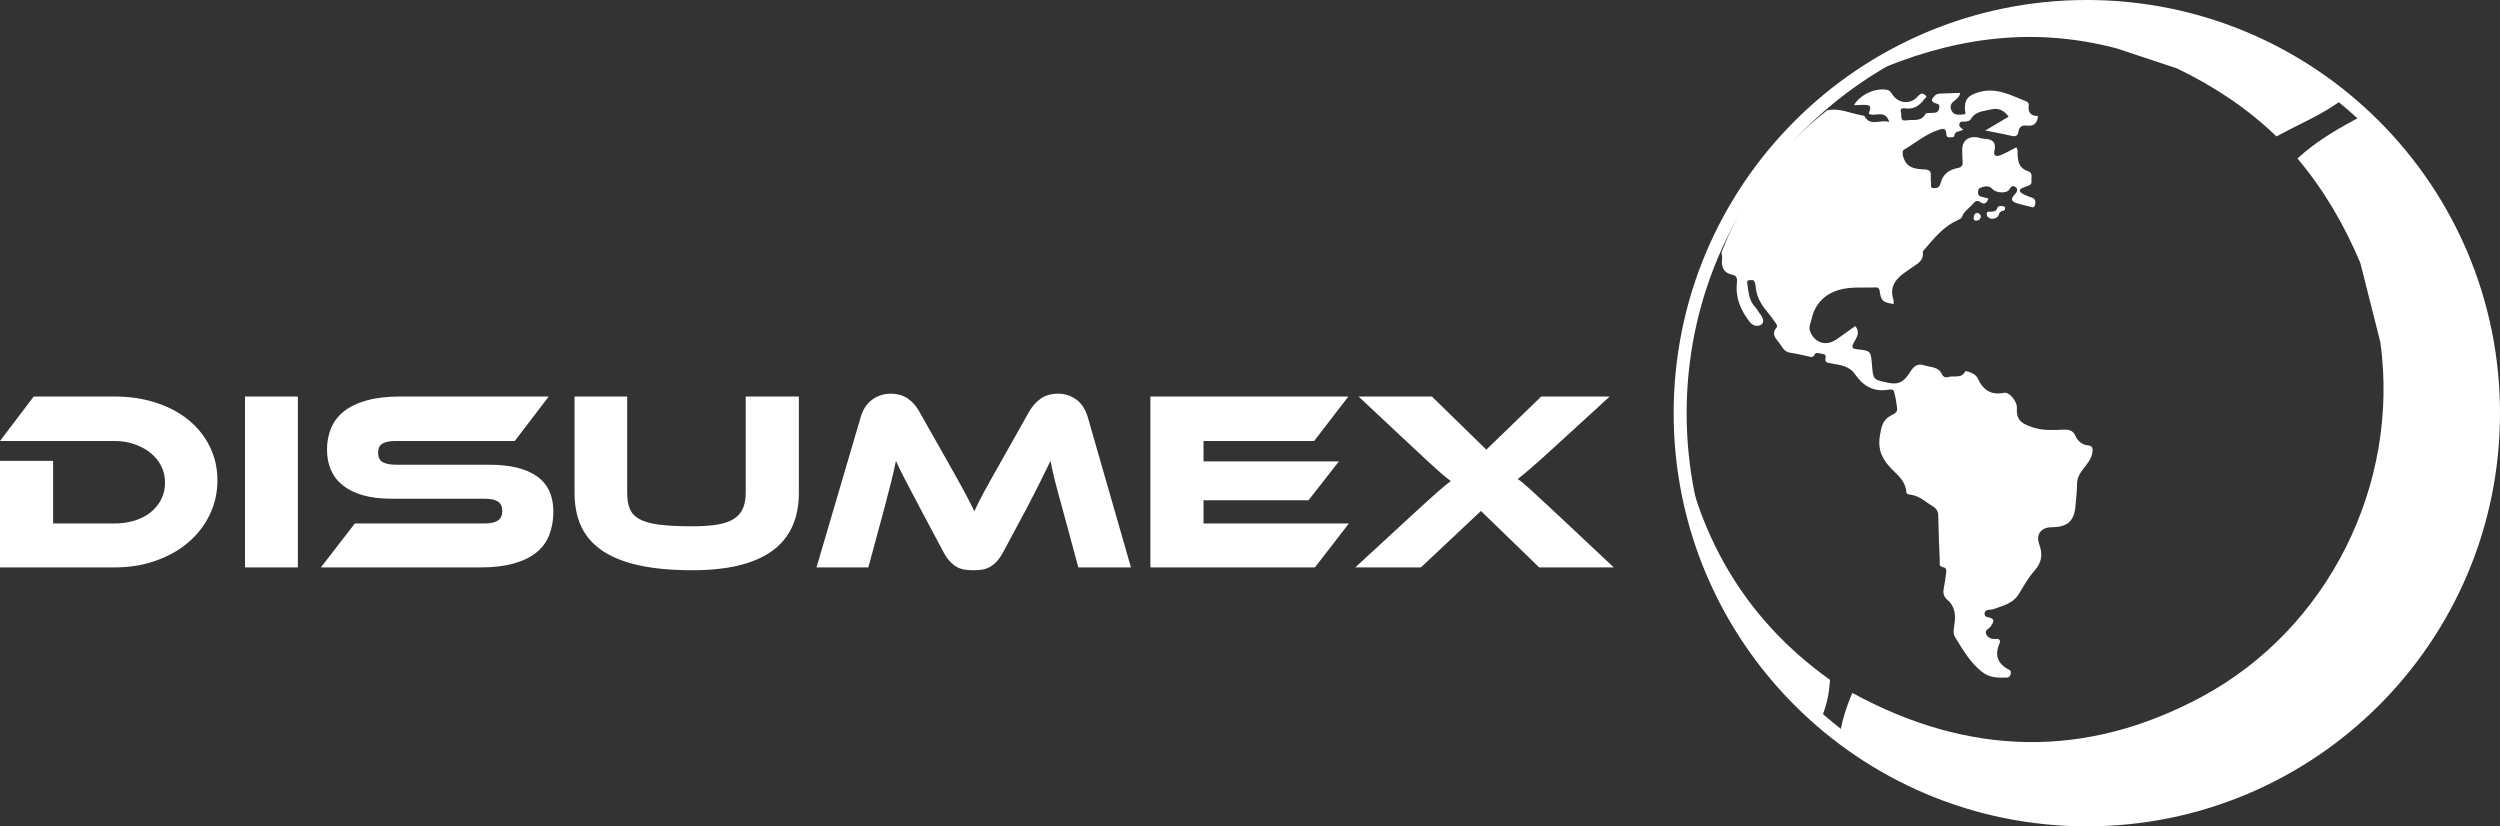
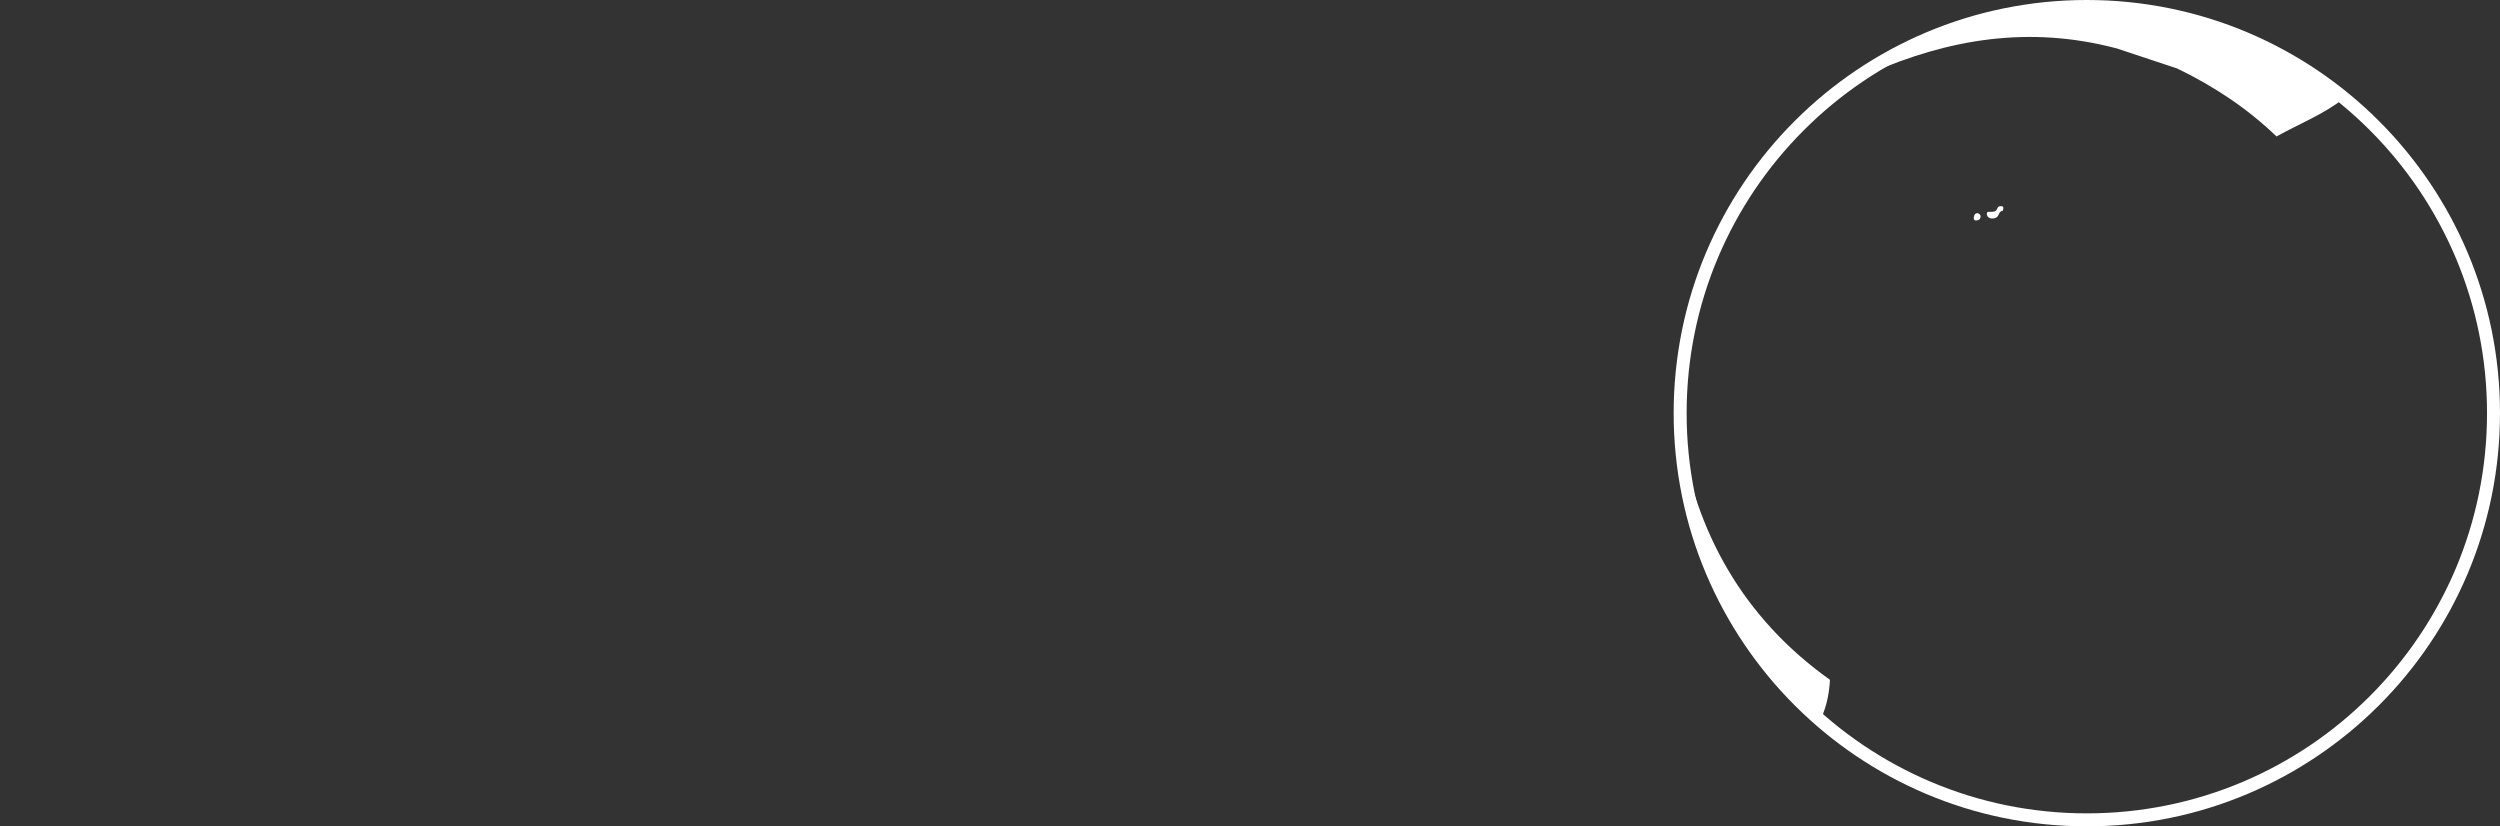
<svg xmlns="http://www.w3.org/2000/svg" style="isolation:isolate" viewBox="190.638 2105.07 1926.593 636.81" width="1926.593pt" height="636.81pt">
  <rect x="190.638" y="2105.07" width="1926.593" height="636.81" fill="#333333" stroke="none" />
  <g>
-     <path d=" M 1716.985 2271.632 C 1716.833 2270.616 1715.771 2269.319 1714.318 2269.373 C 1712.437 2269.443 1711.811 2271.208 1711.704 2272.926 C 1711.629 2274.133 1712.052 2275.086 1713.541 2274.955 C 1715.255 2274.804 1716.849 2274.478 1716.985 2271.632 Z  M 1733.214 2264.024 C 1731.524 2263.849 1730.362 2264.14 1730 2265.317 C 1729.19 2267.963 1727.268 2268.319 1724.901 2268.318 C 1723.612 2268.318 1721.529 2267.833 1721.761 2270.157 C 1721.958 2272.125 1723.589 2273.364 1725.445 2273.465 C 1727.688 2273.585 1729.974 2272.853 1730.849 2270.521 C 1731.485 2268.821 1732.201 2267.757 1734.104 2267.42 C 1735.133 2267.237 1736.182 2266.292 1735.63 2265.025 C 1735.128 2263.875 1733.756 2264.14 1733.214 2264.024 Z " fill="rgb(255,255,255)" />
-     <path d=" M 1598.658 2190.113 C 1608.266 2187.919 1616.871 2192.689 1625.97 2194.033 C 1626.5 2194.112 1627.274 2194.238 1627.476 2194.597 C 1632.225 2203.062 1639.82 2196.68 1646.534 2199.124 C 1643.492 2188.794 1635.363 2195.603 1630.7 2192.652 C 1633.051 2186.682 1632.311 2185.692 1625.512 2185.907 C 1623.51 2185.97 1621.508 2186.045 1619.394 2186.118 C 1623.986 2177.976 1636.039 2172.503 1644.878 2174.315 C 1647.621 2174.877 1648.405 2177.347 1649.849 2179.101 C 1654.544 2184.801 1662.638 2185.372 1667.743 2180.197 C 1668.513 2179.416 1669.265 2178.606 1670.104 2177.903 C 1671.785 2176.494 1673.379 2177.565 1674.536 2178.561 C 1676.137 2179.941 1674.151 2180.668 1673.506 2181.558 C 1669.979 2186.429 1665.557 2189.398 1659.146 2188.633 C 1657.337 2188.417 1654.479 2188.143 1655.593 2191.554 C 1656.387 2193.988 1654.328 2198.818 1659.867 2197.815 C 1664.869 2196.909 1670.942 2199.267 1674.423 2192.972 C 1675.008 2191.914 1678.197 2192.125 1680.194 2192.045 C 1682.763 2191.941 1684.482 2191.646 1685.07 2188.373 C 1685.711 2184.806 1683.467 2185.277 1681.527 2184.413 C 1677.354 2182.555 1680.506 2180.254 1681.819 2178.687 C 1682.947 2177.342 1685.095 2177.214 1686.964 2177.152 C 1691.533 2176.999 1696.101 2176.837 1701.294 2176.656 C 1700.487 2180.136 1698.206 2181.577 1696.387 2182.996 C 1692.901 2185.717 1693.402 2189.072 1695.443 2191.601 C 1697.459 2194.099 1701.218 2193.565 1704.249 2193.175 C 1706.053 2192.943 1704.974 2191.039 1704.906 2189.917 C 1704.404 2181.696 1707.245 2178.749 1714.938 2176.31 C 1728.834 2171.905 1740.284 2178.486 1752.242 2183.266 C 1753.628 2183.821 1754.276 2184.893 1754.062 2186.287 C 1753.231 2191.725 1755.654 2194.452 1761.171 2194.488 C 1760.699 2200.136 1757.915 2202.551 1752.607 2201.83 C 1748.799 2201.313 1746.678 2202.959 1746.094 2206.641 C 1745.561 2210.006 1743.758 2210.48 1740.65 2209.738 C 1734.433 2208.254 1728.123 2207.161 1720.552 2205.647 C 1727.195 2201.716 1732.785 2198.407 1738.587 2194.974 C 1735.04 2190.252 1731.013 2187.996 1724.96 2189.406 C 1719.108 2190.769 1712.879 2190.874 1709.355 2196.936 C 1708.553 2198.317 1706.998 2198.442 1705.521 2198.736 C 1703.859 2199.068 1701.475 2197.978 1700.692 2200.227 C 1699.931 2202.412 1701.697 2203.786 1703.611 2204.8 C 1701.363 2206.953 1697.187 2205.425 1696.679 2209.704 C 1696.509 2211.129 1694.189 2210.85 1692.759 2210.91 C 1690.574 2211.001 1690.622 2209.198 1690.509 2207.834 C 1690.174 2203.812 1688.196 2204.014 1685.006 2205.027 C 1674.829 2208.259 1666.81 2215.167 1657.865 2220.475 C 1655.405 2221.935 1657.848 2229.626 1661.02 2232.188 C 1664.903 2235.323 1669.554 2235.47 1674.046 2235.665 C 1677.79 2235.828 1678.816 2237.359 1678.586 2240.696 C 1678.461 2242.511 1678.53 2244.371 1678.791 2246.171 C 1678.995 2247.578 1677.877 2249.885 1680.464 2250.059 C 1682.424 2250.191 1684.602 2250.064 1685.559 2247.7 C 1685.697 2247.362 1685.92 2247.046 1686 2246.696 C 1687.663 2239.408 1692.621 2235.771 1699.66 2234.481 C 1702.641 2233.935 1703.391 2232.114 1703.11 2229.33 C 1702.836 2226.606 1702.874 2223.85 1702.789 2221.107 C 1702.557 2213.631 1707.525 2209.559 1715.02 2211.074 C 1716.637 2211.401 1718.246 2211.95 1719.873 2212.014 C 1726.047 2212.256 1729.17 2214.571 1727.605 2221.386 C 1726.522 2226.108 1730.097 2225.574 1732.665 2224.523 C 1736.694 2222.873 1740.479 2220.63 1744.386 2218.628 C 1745.864 2220.176 1745.503 2221.912 1745.502 2223.416 C 1745.499 2229.62 1746.752 2234.858 1753.629 2237.072 C 1757.559 2238.338 1755.802 2241.929 1756.161 2244.629 C 1756.53 2247.395 1754.447 2247.901 1752.564 2248.613 C 1751.536 2249.003 1750.497 2249.366 1749.478 2249.781 C 1746.122 2251.15 1746.774 2252.914 1749.284 2254.334 C 1751.502 2255.589 1753.928 2256.545 1756.36 2257.336 C 1759.52 2258.363 1759.431 2260.794 1758.869 2263.104 C 1758.193 2265.873 1755.999 2264.561 1754.349 2264.171 C 1751.318 2263.455 1748.298 2262.677 1745.309 2261.799 C 1740.431 2260.364 1739.863 2258.434 1743.467 2254.724 C 1745.166 2252.974 1745.851 2250.948 1744.234 2249.5 C 1742.629 2248.063 1740.787 2247.87 1739.21 2250.908 C 1737.401 2254.395 1729.133 2253.943 1726.23 2250.849 C 1723.356 2247.784 1719.95 2248.468 1716.645 2249.866 C 1715.148 2250.5 1714.949 2252.088 1715.011 2253.651 C 1715.08 2255.38 1715.898 2256.312 1717.581 2256.667 C 1719.333 2257.036 1721.059 2257.525 1723.144 2258.049 C 1721.626 2261.249 1720.227 2263.483 1716.403 2260.595 C 1714.805 2259.388 1712.932 2259.863 1711.568 2261.602 C 1708.694 2265.265 1704.193 2267.517 1702.555 2272.334 C 1702.179 2273.442 1700.384 2274.252 1699.078 2274.838 C 1688.491 2279.588 1681.46 2288.329 1674.149 2296.759 C 1673.444 2297.573 1672.349 2298.634 1672.447 2299.463 C 1673.274 2306.536 1667.512 2308.577 1663.259 2311.778 C 1662.234 2312.549 1661.178 2313.28 1660.11 2313.991 C 1652.185 2319.272 1646.353 2325.5 1649.755 2336.082 C 1650.075 2337.079 1649.868 2338.245 1649.907 2339.358 C 1641.516 2338.038 1640.262 2336.949 1639.162 2329.219 C 1638.852 2327.043 1637.908 2326.485 1635.931 2326.572 C 1627.315 2326.952 1618.406 2326.008 1610.145 2327.9 C 1598.107 2330.657 1589.365 2338.309 1586.665 2351.116 C 1586.012 2354.212 1584.175 2357.141 1585.629 2360.65 C 1589.345 2369.616 1598.121 2372.184 1606.159 2366.455 C 1610.9 2363.075 1615.649 2359.708 1620.362 2356.358 C 1624.53 2361.377 1621.26 2365.352 1619.192 2369.248 C 1617.393 2372.638 1617.695 2373.788 1621.865 2374.237 C 1632.404 2375.371 1632.382 2375.582 1633.205 2385.935 C 1634.18 2398.191 1634.308 2397.598 1646.03 2400.104 C 1653.382 2401.676 1657.558 2399.36 1661.396 2393.62 C 1664.178 2389.461 1666.668 2384.302 1673.769 2386.657 C 1678.679 2388.284 1684.537 2387.553 1687.206 2393.514 C 1688.177 2395.681 1690.173 2396.25 1692.298 2395.593 C 1696.614 2394.259 1702.429 2397.123 1705.172 2391.113 C 1705.26 2390.921 1706.813 2391.286 1707.632 2391.55 C 1710.658 2392.53 1713.486 2393.878 1714.896 2396.957 C 1718.929 2405.76 1725.216 2409.864 1735.261 2407.75 C 1738.784 2407.009 1745.335 2414.163 1744.938 2419.789 C 1744.241 2429.69 1749.972 2432.091 1757.688 2434.573 C 1765.527 2437.095 1773.265 2436.468 1781.084 2436.182 C 1785.165 2436.032 1788.176 2436.841 1789.948 2440.81 C 1791.85 2445.073 1795.016 2447.779 1799.88 2448.34 C 1802.605 2448.654 1803.545 2449.864 1803.204 2453.105 C 1802.573 2459.114 1798.593 2462.979 1795.375 2467.294 C 1792.866 2470.659 1791.322 2473.967 1791.295 2478.257 C 1791.261 2483.547 1790.528 2488.829 1790.158 2494.119 C 1789.288 2506.558 1784.245 2511.271 1771.627 2511.377 C 1763.641 2511.444 1759.32 2516.867 1762.167 2524.615 C 1765.051 2532.465 1764.068 2538.644 1758.428 2544.937 C 1753.45 2550.49 1749.915 2557.22 1745.912 2563.556 C 1741.812 2570.045 1733.94 2572.015 1726.884 2574.448 C 1725.69 2574.86 1724.349 2574.831 1723.085 2575.054 C 1721.597 2575.317 1720.272 2575.66 1720.069 2577.612 C 1719.839 2579.832 1721.087 2580.538 1722.886 2580.827 C 1728.4 2581.714 1726.995 2584.454 1724.892 2587.661 C 1723.603 2589.628 1719.907 2590.475 1721.232 2593.62 C 1722.584 2596.83 1725.549 2597.823 1729.005 2597.419 C 1731.825 2597.088 1732.297 2599.204 1731.548 2600.928 C 1727.493 2610.27 1730.287 2616.865 1739.151 2621.367 C 1740.489 2622.047 1740.475 2623.363 1740.053 2624.74 C 1739.572 2626.306 1738.806 2627.203 1736.999 2627.246 C 1730.108 2627.411 1723.927 2627.595 1717.603 2622.489 C 1708.53 2615.162 1703.228 2605.601 1697.368 2596.189 C 1695.378 2592.994 1696.401 2589.359 1696.851 2586.001 C 1697.82 2578.774 1697.233 2572.199 1691.191 2567.123 C 1688.378 2564.76 1687.874 2561.757 1688.619 2558.246 C 1689.376 2554.675 1689.779 2551.029 1690.296 2547.409 C 1690.637 2545.027 1691.176 2542.628 1687.59 2542.035 C 1684.634 2541.547 1685.567 2538.93 1685.492 2537.117 C 1685.012 2525.602 1684.53 2514.084 1684.33 2502.562 C 1684.272 2499.244 1683.136 2497.127 1680.354 2495.441 C 1674.613 2491.96 1669.699 2486.945 1662.5 2486.249 C 1661.221 2486.125 1659.791 2485.69 1659.698 2484.098 C 1659.248 2476.367 1653.645 2471.654 1648.83 2466.886 C 1641.412 2459.543 1637.541 2451.953 1639.34 2440.922 C 1640.433 2434.216 1641.32 2428.81 1647.736 2425.355 C 1649.781 2424.254 1652.958 2423.158 1652.643 2420.044 C 1652.187 2415.518 1651.383 2410.983 1650.188 2406.598 C 1649.739 2404.95 1647.212 2405.171 1645.718 2405.418 C 1634.404 2407.291 1626.291 2402.438 1620.209 2393.471 C 1615.618 2386.702 1608.247 2386.396 1601.337 2385.03 C 1599.037 2384.574 1596.871 2384.536 1597.43 2381.254 C 1597.674 2379.826 1597.813 2378.176 1595.701 2377.906 C 1593.422 2377.614 1590.031 2376.122 1589.111 2378.145 C 1587.728 2381.189 1586.048 2380.02 1584.325 2379.701 C 1579.641 2378.832 1575.027 2377.503 1570.315 2376.893 C 1565.227 2376.234 1563.886 2371.925 1561.345 2368.751 C 1558.723 2365.475 1555.783 2362.225 1559.475 2357.797 C 1560.869 2356.125 1559.603 2354.745 1558.614 2353.419 C 1556.535 2350.631 1554.591 2347.728 1552.349 2345.076 C 1547.519 2339.362 1544.043 2333.111 1543.578 2325.472 C 1543.523 2324.575 1543.108 2323.705 1542.936 2322.809 C 1542.473 2320.399 1540.631 2320.963 1539.043 2320.977 C 1536.735 2320.998 1536.983 2322.584 1537.219 2324.061 C 1538.192 2330.147 1538.387 2336.451 1542.989 2341.402 C 1544.718 2343.261 1545.865 2345.642 1547.44 2347.659 C 1549.47 2350.257 1550.469 2353.742 1547.756 2355.353 C 1545.228 2356.854 1541.512 2356.354 1539.015 2353.131 C 1532.069 2344.157 1527.826 2334.426 1529.201 2322.8 C 1529.517 2320.126 1529.161 2317.52 1525.854 2316.853 C 1518.929 2315.456 1516.97 2310.981 1517.756 2304.526 C 1517.949 2302.939 1517.47 2301.272 1517.3 2299.641 C 1533.06 2258.272 1558.401 2223.738 1592.252 2195.279 C 1594.351 2193.514 1596.521 2191.833 1598.658 2190.113 Z " fill="rgb(255,255,255)" />
-     <path d=" M 1733.213 2264.024 C 1733.756 2264.14 1735.128 2263.875 1735.63 2265.024 C 1736.183 2266.292 1735.134 2267.237 1734.105 2267.42 C 1732.201 2267.757 1731.485 2268.821 1730.849 2270.521 C 1729.975 2272.853 1727.689 2273.585 1725.444 2273.464 C 1723.588 2273.364 1721.958 2272.125 1721.762 2270.157 C 1721.529 2267.833 1723.612 2268.318 1724.901 2268.318 C 1727.268 2268.318 1729.19 2267.962 1730 2265.317 C 1730.361 2264.14 1731.525 2263.849 1733.213 2264.024 Z " fill="rgb(255,255,255)" />
-     <path d=" M 1716.985 2271.632 C 1716.849 2274.478 1715.255 2274.804 1713.541 2274.955 C 1712.052 2275.086 1711.629 2274.133 1711.704 2272.926 C 1711.811 2271.208 1712.437 2269.443 1714.318 2269.373 C 1715.771 2269.319 1716.833 2270.616 1716.985 2271.632 Z " fill="rgb(255,255,255)" />
+     <path d=" M 1716.985 2271.632 C 1716.833 2270.616 1715.771 2269.319 1714.318 2269.373 C 1712.437 2269.443 1711.811 2271.208 1711.704 2272.926 C 1711.629 2274.133 1712.052 2275.086 1713.541 2274.955 C 1715.255 2274.804 1716.849 2274.478 1716.985 2271.632 Z  M 1733.214 2264.024 C 1731.524 2263.849 1730.362 2264.14 1730 2265.317 C 1729.19 2267.963 1727.268 2268.319 1724.901 2268.318 C 1723.612 2268.318 1721.529 2267.833 1721.761 2270.157 C 1721.958 2272.125 1723.589 2273.364 1725.445 2273.465 C 1727.688 2273.585 1729.974 2272.853 1730.849 2270.521 C 1731.485 2268.821 1732.201 2267.757 1734.104 2267.42 C 1735.128 2263.875 1733.756 2264.14 1733.214 2264.024 Z " fill="rgb(255,255,255)" />
    <path d=" M 2117.23 2423.47 C 2117.24 2445.02 2115.07 2466.52 2110.76 2487.64 C 2106.57 2508.13 2100.35 2528.15 2092.21 2547.41 C 2076.19 2585.23 2053.02 2619.59 2023.97 2648.62 C 1994.95 2677.67 1960.58 2700.84 1922.76 2716.85 C 1903.5 2725 1883.48 2731.22 1862.99 2735.41 C 1841.87 2739.72 1820.38 2741.89 1798.82 2741.88 C 1777.27 2741.89 1755.78 2739.72 1734.66 2735.41 C 1714.17 2731.22 1694.15 2725 1674.88 2716.85 C 1637.07 2700.84 1602.7 2677.67 1573.68 2648.62 C 1544.63 2619.59 1521.46 2585.23 1505.44 2547.41 C 1497.29 2528.15 1491.08 2508.13 1486.89 2487.64 C 1482.58 2466.52 1480.41 2445.02 1480.42 2423.47 C 1480.41 2401.92 1482.58 2380.43 1486.89 2359.31 C 1491.08 2338.82 1497.29 2318.8 1505.44 2299.53 C 1521.46 2261.72 1544.63 2227.35 1573.68 2198.33 C 1602.7 2169.28 1637.07 2146.11 1674.88 2130.09 C 1694.15 2121.94 1714.17 2115.73 1734.66 2111.54 C 1755.78 2107.23 1777.27 2105.06 1798.82 2105.07 C 1820.38 2105.06 1841.87 2107.23 1862.99 2111.54 C 1883.48 2115.73 1903.5 2121.94 1922.76 2130.09 C 1960.58 2146.11 1994.95 2169.28 2023.97 2198.33 C 2053.02 2227.35 2076.19 2261.72 2092.21 2299.53 C 2100.35 2318.8 2106.57 2338.82 2110.76 2359.31 C 2115.07 2380.43 2117.24 2401.92 2117.23 2423.47 Z  M 2107.23 2423.47 C 2107.24 2444.35 2105.14 2465.18 2100.96 2485.64 C 2096.9 2505.48 2090.89 2524.86 2083 2543.52 C 2067.48 2580.15 2045.04 2613.43 2016.9 2641.55 C 1988.79 2669.69 1955.5 2692.13 1918.87 2707.65 C 1900.22 2715.53 1880.83 2721.55 1860.99 2725.61 C 1840.53 2729.79 1819.7 2731.89 1798.82 2731.88 C 1777.95 2731.89 1757.12 2729.79 1736.66 2725.61 C 1716.82 2721.55 1697.43 2715.53 1678.78 2707.65 C 1642.15 2692.13 1608.86 2669.69 1580.75 2641.55 C 1552.61 2613.43 1530.16 2580.15 1514.65 2543.52 C 1506.76 2524.86 1500.74 2505.48 1496.68 2485.63 C 1492.51 2465.18 1490.41 2444.35 1490.42 2423.47 C 1490.41 2402.6 1492.51 2381.77 1496.68 2361.31 C 1500.74 2341.47 1506.76 2322.08 1514.65 2303.43 C 1530.16 2266.8 1552.61 2233.51 1580.75 2205.4 C 1608.86 2177.26 1642.15 2154.81 1678.78 2139.3 C 1697.43 2131.41 1716.82 2125.39 1736.66 2121.33 C 1757.12 2117.16 1777.95 2115.06 1798.82 2115.07 C 1819.7 2115.06 1840.53 2117.16 1860.99 2121.33 C 1880.83 2125.39 1900.22 2131.41 1918.87 2139.3 C 1955.5 2154.81 1988.79 2177.26 2016.9 2205.4 C 2045.04 2233.51 2067.48 2266.8 2083 2303.43 C 2090.89 2322.08 2096.9 2341.47 2100.96 2361.31 C 2105.14 2381.77 2107.24 2402.6 2107.23 2423.47 Z " fill-rule="evenodd" fill="rgb(255,255,255)" />
-     <path d=" M 2009.614 2307.751 C 1997.253 2278.398 1981.579 2251.466 1961.135 2227.184 C 1976.512 2213.059 1994.482 2202.902 2012.876 2193.395 C 2110.49 2284.932 2135.729 2415.821 2097.637 2527.07 C 2070.856 2605.283 2012.772 2673.789 1926.528 2712.089 C 1814.926 2761.649 1707.079 2746.901 1608.136 2674.047 C 1609.571 2661.847 1613.354 2650.315 1618.11 2639.058 C 1707.484 2687.836 1797.809 2690.346 1887.715 2641.852 C 1985.01 2589.372 2040.016 2478.405 2025.069 2368.982" fill="rgb(255,255,255)" />
    <path d=" M 1821.923 2142.398 C 1754.117 2124.477 1692.097 2135.201 1631.486 2161.692 C 1713.194 2100.311 1873.592 2079.193 1997.647 2180.362 C 1981.633 2193.033 1962.649 2200.458 1944.978 2210.201 C 1922.361 2188.464 1896.614 2171.418 1868.365 2157.818" fill="rgb(255,255,255)" />
    <path d=" M 1600.879 2628.949 C 1600.233 2640.599 1597.871 2651.806 1592.305 2662.187 C 1523.706 2603.363 1492.779 2526.626 1485.418 2438.689 C 1497.433 2514.839 1533.614 2581.079 1600.879 2628.949 Z " fill="rgb(255,255,255)" />
-     <path d=" M 358.178 2475.215 L 358.178 2475.215 L 358.178 2475.215 Q 358.178 2489.587 352.173 2501.892 L 352.173 2501.892 L 352.173 2501.892 Q 346.169 2514.197 335.636 2523.154 L 335.636 2523.154 L 335.636 2523.154 Q 325.103 2532.112 310.534 2537.231 L 310.534 2537.231 L 310.534 2537.231 Q 295.966 2542.35 278.838 2542.35 L 278.838 2542.35 L 190.638 2542.35 L 190.638 2460.253 L 231.588 2460.253 L 231.588 2508.487 L 278.838 2508.487 L 278.838 2508.487 Q 287.303 2508.487 294.489 2506.223 L 294.489 2506.223 L 294.489 2506.223 Q 301.675 2503.959 306.794 2499.825 L 306.794 2499.825 L 306.794 2499.825 Q 311.913 2495.69 314.866 2489.883 L 314.866 2489.883 L 314.866 2489.883 Q 317.819 2484.075 317.819 2476.987 L 317.819 2476.987 L 317.819 2476.987 Q 317.819 2470.097 314.866 2464.19 L 314.866 2464.19 L 314.866 2464.19 Q 311.913 2458.284 306.597 2454.051 L 306.597 2454.051 L 306.597 2454.051 Q 301.281 2449.818 294.194 2447.358 L 294.194 2447.358 L 294.194 2447.358 Q 287.106 2444.897 278.838 2444.897 L 278.838 2444.897 L 190.638 2444.897 L 216.625 2410.64 L 278.838 2410.64 L 278.838 2410.64 Q 296.163 2410.64 310.731 2415.365 L 310.731 2415.365 L 310.731 2415.365 Q 325.3 2420.09 335.833 2428.654 L 335.833 2428.654 L 335.833 2428.654 Q 346.366 2437.218 352.272 2449.129 L 352.272 2449.129 L 352.272 2449.129 Q 358.178 2461.04 358.178 2475.215 Z  M 420.194 2410.64 L 420.194 2542.35 L 379.441 2542.35 L 379.441 2410.64 L 420.194 2410.64 Z  M 495.991 2463.206 L 567.653 2463.206 L 567.653 2463.206 Q 591.869 2463.206 604.469 2472.164 L 604.469 2472.164 L 604.469 2472.164 Q 617.069 2481.122 617.069 2499.234 L 617.069 2499.234 L 617.069 2499.234 Q 617.069 2509.275 613.919 2517.347 L 613.919 2517.347 L 613.919 2517.347 Q 610.769 2525.418 603.878 2530.931 L 603.878 2530.931 L 603.878 2530.931 Q 596.988 2536.443 586.258 2539.397 L 586.258 2539.397 L 586.258 2539.397 Q 575.528 2542.35 560.566 2542.35 L 560.566 2542.35 L 437.913 2542.35 L 464.097 2508.487 L 563.716 2508.487 L 563.716 2508.487 Q 571 2508.487 574.347 2506.223 L 574.347 2506.223 L 574.347 2506.223 Q 577.694 2503.959 577.694 2498.84 L 577.694 2498.84 L 577.694 2498.84 Q 577.694 2493.722 574.347 2491.556 L 574.347 2491.556 L 574.347 2491.556 Q 571 2489.39 563.716 2489.39 L 563.716 2489.39 L 492.053 2489.39 L 492.053 2489.39 Q 479.256 2489.39 470.003 2486.634 L 470.003 2486.634 L 470.003 2486.634 Q 460.75 2483.878 454.647 2478.956 L 454.647 2478.956 L 454.647 2478.956 Q 448.544 2474.034 445.591 2467.045 L 445.591 2467.045 L 445.591 2467.045 Q 442.638 2460.056 442.638 2451.59 L 442.638 2451.59 L 442.638 2451.59 Q 442.638 2442.337 445.886 2434.758 L 445.886 2434.758 L 445.886 2434.758 Q 449.134 2427.178 455.927 2421.862 L 455.927 2421.862 L 455.927 2421.862 Q 462.719 2416.547 473.448 2413.593 L 473.448 2413.593 L 473.448 2413.593 Q 484.178 2410.64 499.141 2410.64 L 499.141 2410.64 L 613.525 2410.64 L 587.341 2444.897 L 495.991 2444.897 L 495.991 2444.897 Q 488.903 2444.897 485.458 2446.865 L 485.458 2446.865 L 485.458 2446.865 Q 482.013 2448.834 482.013 2453.953 L 482.013 2453.953 L 482.013 2453.953 Q 482.013 2459.072 485.458 2461.139 L 485.458 2461.139 L 485.458 2461.139 Q 488.903 2463.206 495.991 2463.206 L 495.991 2463.206 Z  M 806.266 2410.64 L 806.266 2484.862 L 806.266 2484.862 Q 806.266 2544.515 724.169 2544.515 L 724.169 2544.515 L 724.169 2544.515 Q 700.347 2544.515 683.219 2540.775 L 683.219 2540.775 L 683.219 2540.775 Q 666.091 2537.034 654.967 2529.553 L 654.967 2529.553 L 654.967 2529.553 Q 643.844 2522.072 638.627 2510.948 L 638.627 2510.948 L 638.627 2510.948 Q 633.409 2499.825 633.409 2484.862 L 633.409 2484.862 L 633.409 2410.64 L 673.966 2410.64 L 673.966 2484.862 L 673.966 2484.862 Q 673.966 2492.147 675.934 2497.068 L 675.934 2497.068 L 675.934 2497.068 Q 677.903 2501.99 683.317 2505.042 L 683.317 2505.042 L 683.317 2505.042 Q 688.731 2508.093 698.575 2509.373 L 698.575 2509.373 L 698.575 2509.373 Q 708.419 2510.653 724.169 2510.653 L 724.169 2510.653 L 724.169 2510.653 Q 735.981 2510.653 743.856 2509.275 L 743.856 2509.275 L 743.856 2509.275 Q 751.731 2507.897 756.456 2504.747 L 756.456 2504.747 L 756.456 2504.747 Q 761.181 2501.597 763.248 2496.675 L 763.248 2496.675 L 763.248 2496.675 Q 765.316 2491.753 765.316 2484.862 L 765.316 2484.862 L 765.316 2410.64 L 806.266 2410.64 Z  M 899.191 2422.453 L 920.256 2459.662 L 920.256 2459.662 Q 924.588 2467.34 927.836 2473.148 L 927.836 2473.148 L 927.836 2473.148 Q 931.084 2478.956 933.545 2483.484 L 933.545 2483.484 L 933.545 2483.484 Q 936.006 2488.012 937.877 2491.753 L 937.877 2491.753 L 937.877 2491.753 Q 939.747 2495.493 941.519 2499.037 L 941.519 2499.037 L 941.519 2499.037 Q 943.094 2495.493 944.964 2491.851 L 944.964 2491.851 L 944.964 2491.851 Q 946.834 2488.209 949.295 2483.583 L 949.295 2483.583 L 949.295 2483.583 Q 951.756 2478.956 955.005 2473.247 L 955.005 2473.247 L 955.005 2473.247 Q 958.253 2467.537 962.584 2459.859 L 962.584 2459.859 L 983.65 2422.453 L 983.65 2422.453 Q 987.194 2416.153 992.608 2412.314 L 992.608 2412.314 L 992.608 2412.314 Q 998.022 2408.475 1006.094 2408.475 L 1006.094 2408.475 L 1006.094 2408.475 Q 1013.772 2408.475 1019.973 2412.904 L 1019.973 2412.904 L 1019.973 2412.904 Q 1026.175 2417.334 1028.931 2426.587 L 1028.931 2426.587 L 1062.203 2542.35 L 1021.647 2542.35 L 1009.244 2496.478 L 1009.244 2496.478 Q 1006.094 2485.256 1003.928 2476.79 L 1003.928 2476.79 L 1003.928 2476.79 Q 1001.763 2468.325 1000.188 2460.253 L 1000.188 2460.253 L 1000.188 2460.253 Q 996.841 2467.143 992.706 2475.511 L 992.706 2475.511 L 992.706 2475.511 Q 988.572 2483.878 981.878 2496.675 L 981.878 2496.675 L 964.159 2529.75 L 964.159 2529.75 Q 961.6 2534.672 958.942 2537.526 L 958.942 2537.526 L 958.942 2537.526 Q 956.284 2540.381 953.528 2541.956 L 953.528 2541.956 L 953.528 2541.956 Q 950.772 2543.531 947.622 2544.023 L 947.622 2544.023 L 947.622 2544.023 Q 944.472 2544.515 940.731 2544.515 L 940.731 2544.515 L 940.731 2544.515 Q 936.991 2544.515 933.841 2544.023 L 933.841 2544.023 L 933.841 2544.023 Q 930.691 2543.531 927.934 2541.956 L 927.934 2541.956 L 927.934 2541.956 Q 925.178 2540.381 922.52 2537.526 L 922.52 2537.526 L 922.52 2537.526 Q 919.863 2534.672 917.303 2529.75 L 917.303 2529.75 L 899.584 2496.478 L 899.584 2496.478 Q 896.041 2489.784 893.284 2484.468 L 893.284 2484.468 L 893.284 2484.468 Q 890.528 2479.153 888.264 2474.92 L 888.264 2474.92 L 888.264 2474.92 Q 886 2470.687 884.327 2467.143 L 884.327 2467.143 L 884.327 2467.143 Q 882.653 2463.6 881.078 2460.253 L 881.078 2460.253 L 881.078 2460.253 Q 879.503 2468.128 877.338 2476.692 L 877.338 2476.692 L 877.338 2476.692 Q 875.172 2485.256 872.219 2496.478 L 872.219 2496.478 L 859.816 2542.35 L 819.85 2542.35 L 853.909 2426.587 L 853.909 2426.587 Q 856.666 2417.334 862.966 2412.904 L 862.966 2412.904 L 862.966 2412.904 Q 869.266 2408.475 876.944 2408.475 L 876.944 2408.475 L 876.944 2408.475 Q 884.819 2408.475 890.233 2412.215 L 890.233 2412.215 L 890.233 2412.215 Q 895.647 2415.956 899.191 2422.453 L 899.191 2422.453 Z  M 1118.116 2508.487 L 1230.138 2508.487 L 1203.953 2542.35 L 1077.166 2542.35 L 1077.166 2410.64 L 1229.744 2410.64 L 1203.363 2444.897 L 1118.116 2444.897 L 1118.116 2460.647 L 1222.459 2460.647 L 1199.031 2490.572 L 1118.116 2490.572 L 1118.116 2508.487 Z  M 1378.384 2410.64 L 1431.147 2410.64 L 1389.606 2448.637 L 1389.606 2448.637 Q 1382.716 2454.937 1377.991 2459.17 L 1377.991 2459.17 L 1377.991 2459.17 Q 1373.266 2463.403 1369.919 2466.258 L 1369.919 2466.258 L 1369.919 2466.258 Q 1366.572 2469.112 1364.308 2470.983 L 1364.308 2470.983 L 1364.308 2470.983 Q 1362.044 2472.853 1360.272 2474.231 L 1360.272 2474.231 L 1360.272 2474.231 Q 1362.044 2475.412 1364.209 2477.184 L 1364.209 2477.184 L 1364.209 2477.184 Q 1366.375 2478.956 1369.919 2482.204 L 1369.919 2482.204 L 1369.919 2482.204 Q 1373.463 2485.453 1378.778 2490.375 L 1378.778 2490.375 L 1378.778 2490.375 Q 1384.094 2495.297 1392.166 2502.778 L 1392.166 2502.778 L 1434.297 2542.35 L 1376.809 2542.35 L 1331.922 2498.84 L 1285.656 2542.35 L 1235.059 2542.35 L 1277.978 2502.778 L 1277.978 2502.778 Q 1285.459 2495.887 1290.578 2491.261 L 1290.578 2491.261 L 1290.578 2491.261 Q 1295.697 2486.634 1299.044 2483.681 L 1299.044 2483.681 L 1299.044 2483.681 Q 1302.391 2480.728 1304.655 2478.956 L 1304.655 2478.956 L 1304.655 2478.956 Q 1306.919 2477.184 1308.691 2475.806 L 1308.691 2475.806 L 1308.691 2475.806 Q 1306.919 2474.428 1304.753 2472.754 L 1304.753 2472.754 L 1304.753 2472.754 Q 1302.588 2471.081 1299.241 2468.029 L 1299.241 2468.029 L 1299.241 2468.029 Q 1295.894 2464.978 1290.775 2460.351 L 1290.775 2460.351 L 1290.775 2460.351 Q 1285.656 2455.725 1277.978 2448.44 L 1277.978 2448.44 L 1237.619 2410.64 L 1294.122 2410.64 L 1336.056 2451.59 L 1378.384 2410.64 Z " fill="rgb(255,255,255)" />
  </g>
</svg>